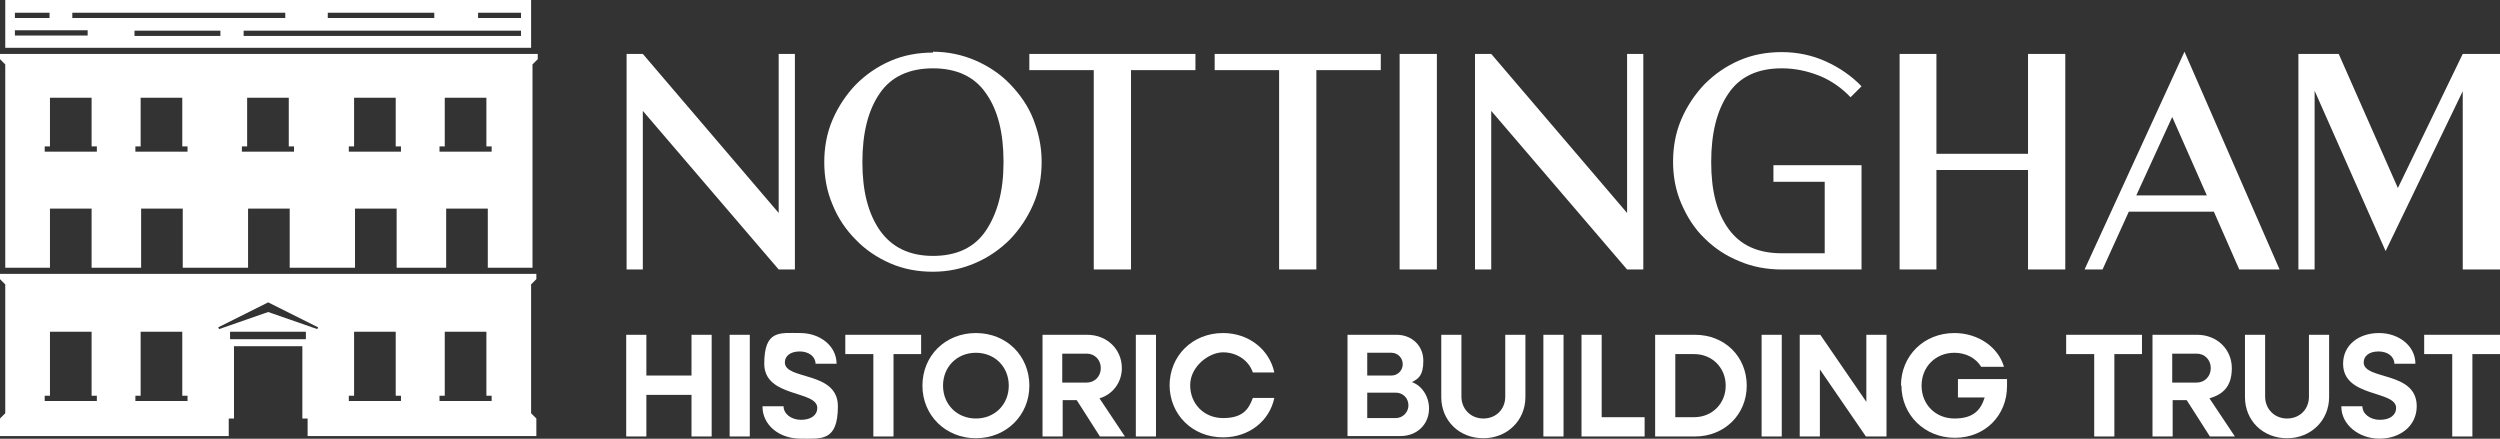
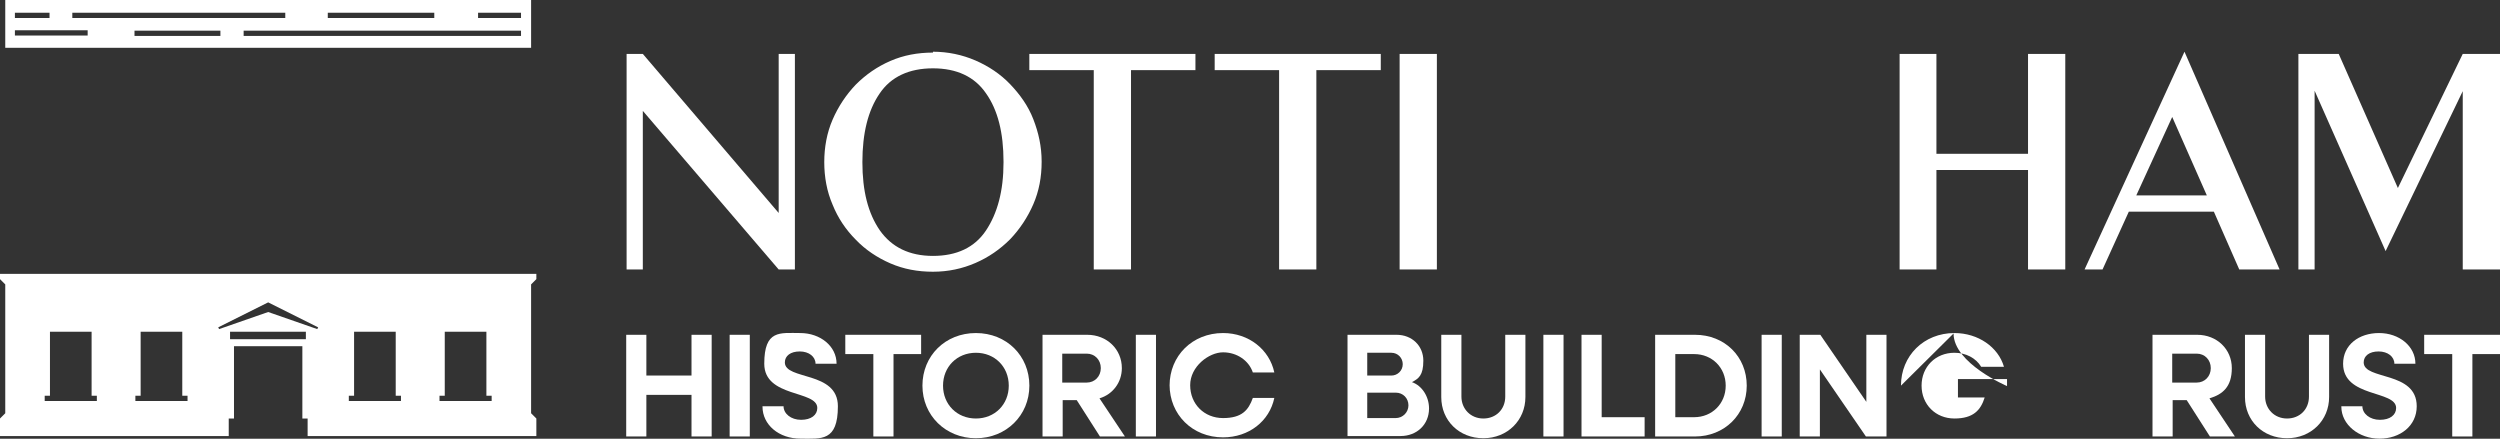
<svg xmlns="http://www.w3.org/2000/svg" id="Layer_2" data-name="Layer 2" width="570.42" height="100.1" viewBox="0 0 570.42 100.1">
  <rect x="0" y="0" width="570.42" height="100.1" fill="#333333" stroke="none" />
  <defs>
    <style>
      .cls-1 {
        fill: #fff;
      }
    </style>
  </defs>
  <g id="Layer_1-2" data-name="Layer 1">
    <g>
      <g>
        <path class="cls-1" d="M142.88,76.39h4.6v9.3h10.3v-9.3h4.6v23.2h-4.6v-9.5h-10.3v9.5h-4.6s0-23.2,0-23.2Z" />
        <path class="cls-1" d="M166.48,76.39h4.6v23.2h-4.6v-23.2Z" />
        <path class="cls-1" d="M173.98,92.69h4.8c0,1.7,1.7,3.1,4,3.1s3.7-1.1,3.7-2.7c0-4.1-12.1-2.3-12.1-10.1s3.6-7,8.2-7,8.3,3,8.3,7h-4.8c0-1.6-1.5-2.8-3.6-2.8s-3.4,1-3.4,2.5c0,4.1,12.1,1.9,12.1,10s-3.8,7.4-8.5,7.4c-5,0-8.7-3.2-8.7-7.3v-.1Z" />
        <path class="cls-1" d="M199.17,80.79h-6.3v-4.4h17.3v4.4h-6.3v18.8h-4.6v-18.8h-.1Z" />
        <path class="cls-1" d="M210.47,87.99c0-6.8,5.2-12,12.2-12s12.2,5.2,12.2,12-5.3,12-12.2,12-12.2-5.2-12.2-12ZM230.17,87.99c0-4.3-3.2-7.5-7.5-7.5s-7.5,3.2-7.5,7.5,3.2,7.5,7.5,7.5,7.5-3.2,7.5-7.5Z" />
        <path class="cls-1" d="M237.77,76.39h10.3c4.5,0,7.9,3.3,7.9,7.6,0,3.3-2.1,6-5.1,6.9l5.8,8.7h-5.7l-5.3-8.3h-3.2v8.3h-4.6v-23.2h-.1ZM242.37,80.79v6.5h5.6c1.8,0,3.2-1.4,3.2-3.3s-1.4-3.3-3.2-3.3h-5.6v.1Z" />
        <path class="cls-1" d="M259.16,76.39h4.6v23.2h-4.6v-23.2Z" />
        <path class="cls-1" d="M266.86,87.99c0-6.8,5.2-12,12.2-12,5.9,0,10.6,3.8,11.7,9h-4.9c-.9-2.7-3.6-4.6-6.8-4.6s-7.5,3.2-7.5,7.5,3.2,7.5,7.5,7.5,5.8-1.8,6.8-4.6h4.9c-1.1,5.3-5.8,9-11.7,9-7,0-12.2-5.2-12.2-12v.2Z" />
      </g>
      <g>
        <path class="cls-1" d="M307.46,76.39h11.2c3.5,0,6.1,2.5,6.1,5.9s-1.1,4.1-2.6,4.9c2.3.8,3.9,3.3,3.9,6,0,3.7-2.8,6.3-6.5,6.3h-12.1v-23.2.1ZM311.96,80.59v5.1h5.5c1.4,0,2.6-1.1,2.6-2.6,0-1.4-1.1-2.6-2.6-2.6h-5.5v.1ZM311.96,89.59v5.8h6.5c1.6,0,2.9-1.3,2.9-2.9s-1.2-2.9-2.9-2.9h-6.5Z" />
        <path class="cls-1" d="M328.85,90.59v-14.2h4.6v14.1c0,2.8,2.1,5,5,5s5-2.1,5-5v-14.1h4.6v14.2c0,5.3-4.1,9.4-9.6,9.4s-9.6-4-9.6-9.4h0Z" />
        <path class="cls-1" d="M352.15,76.39h4.6v23.2h-4.6v-23.2Z" />
        <path class="cls-1" d="M360.85,76.39h4.6v18.8h9.8v4.4h-14.4s0-23.2,0-23.2Z" />
        <path class="cls-1" d="M377.65,76.39h9.1c6.8,0,11.8,5,11.8,11.6s-5.1,11.6-11.8,11.6h-9.1v-23.2ZM382.25,80.79v14.4h4.3c4.1,0,7.2-3.1,7.2-7.2s-3.1-7.2-7.2-7.2h-4.3Z" />
        <path class="cls-1" d="M401.94,76.39h4.6v23.2h-4.6v-23.2Z" />
        <path class="cls-1" d="M410.64,76.39h4.7l10.5,15.3v-15.3h4.6v23.2h-4.7l-10.5-15.3v15.3h-4.6s0-23.2,0-23.2Z" />
-         <path class="cls-1" d="M433.74,87.99c0-6.8,5.2-12,12.2-12,5.4,0,10,3.2,11.3,7.7h-5.2c-1.2-2-3.5-3.2-6.1-3.2-4.3,0-7.5,3.2-7.5,7.5s3.2,7.5,7.5,7.5,6-1.9,6.9-4.8h-6.1v-4.2h11.2v1.6c0,6.7-5,11.8-11.9,11.8s-12.2-5.2-12.2-12l-.1.1Z" />
+         <path class="cls-1" d="M433.74,87.99c0-6.8,5.2-12,12.2-12,5.4,0,10,3.2,11.3,7.7h-5.2c-1.2-2-3.5-3.2-6.1-3.2-4.3,0-7.5,3.2-7.5,7.5s3.2,7.5,7.5,7.5,6-1.9,6.9-4.8h-6.1v-4.2h11.2v1.6s-12.2-5.2-12.2-12l-.1.1Z" />
      </g>
      <g>
-         <path class="cls-1" d="M477.73,80.79h-6.3v-4.4h17.3v4.4h-6.3v18.8h-4.6v-18.8h-.1Z" />
        <path class="cls-1" d="M491.03,76.39h10.3c4.5,0,7.9,3.3,7.9,7.6s-2.1,6-5.1,6.9l5.8,8.7h-5.7l-5.3-8.3h-3.2v8.3h-4.6v-23.2h-.1ZM495.63,80.79v6.5h5.6c1.8,0,3.2-1.4,3.2-3.3s-1.4-3.3-3.2-3.3h-5.6v.1Z" />
        <path class="cls-1" d="M512.23,90.59v-14.2h4.6v14.1c0,2.8,2.1,5,5,5s5-2.1,5-5v-14.1h4.6v14.2c0,5.3-4.1,9.4-9.6,9.4s-9.6-4-9.6-9.4h0Z" />
        <path class="cls-1" d="M534.22,92.69h4.8c0,1.7,1.7,3.1,4,3.1s3.7-1.1,3.7-2.7c0-4.1-12.1-2.3-12.1-10.1,0-4.3,3.6-7,8.2-7s8.3,3,8.3,7h-4.8c0-1.6-1.5-2.8-3.6-2.8s-3.4,1-3.4,2.5c0,4.1,12.1,1.9,12.1,10,0,4.5-3.8,7.4-8.5,7.4s-8.7-3.2-8.7-7.3v-.1Z" />
        <path class="cls-1" d="M559.42,80.79h-6.3v-4.4h17.3v4.4h-6.3v18.8h-4.6v-18.8h-.1Z" />
      </g>
    </g>
    <g>
      <path class="cls-1" d="M181.37,12.3v49.19h-3.7l-31-36.19v36.19h-3.7V12.3h3.7l31,36.29V12.3s3.7,0,3.7,0Z" />
      <path class="cls-1" d="M212.87,11.8c3.4,0,6.7.7,9.7,2,3,1.3,5.7,3.1,7.9,5.4s4.1,4.9,5.3,8,1.9,6.2,1.9,9.7-.6,6.7-1.9,9.7-3.1,5.7-5.3,8c-2.3,2.3-4.9,4.1-7.9,5.4s-6.2,2-9.7,2-6.7-.6-9.7-1.9-5.7-3.1-7.9-5.4c-2.3-2.3-4.1-5-5.3-8-1.3-3-1.9-6.3-1.9-9.7s.6-6.7,1.9-9.7c1.3-3,3.1-5.7,5.3-8,2.3-2.3,4.9-4.1,7.9-5.4,3-1.3,6.2-1.9,9.7-1.9v-.2ZM228.97,36.89c0-6.6-1.3-11.8-4-15.6-2.6-3.8-6.7-5.7-12.1-5.7s-9.6,1.9-12.2,5.8c-2.6,3.8-3.9,9-3.9,15.6s1.3,11.7,4,15.6c2.7,3.8,6.7,5.8,12.1,5.8s9.5-1.9,12.1-5.8,4-9,4-15.5v-.2Z" />
      <path class="cls-1" d="M234.87,12.3h37.89v3.7h-14.7v45.49h-8.5V16h-14.7v-3.7h0Z" />
      <path class="cls-1" d="M277.16,12.3h37.89v3.7h-14.7v45.49h-8.5V16h-14.7v-3.7h0Z" />
      <path class="cls-1" d="M319.35,12.3h8.5v49.19h-8.5s0-49.19,0-49.19Z" />
-       <path class="cls-1" d="M374.95,12.3v49.19h-3.7l-31-36.19v36.19h-3.7V12.3h3.7l31,36.29V12.3s3.7,0,3.7,0Z" />
-       <path class="cls-1" d="M404.64,37.69h20.1v23.8h-18.2c-3.4,0-6.7-.6-9.7-1.9-3-1.2-5.7-3-7.9-5.2-2.3-2.2-4-4.9-5.3-7.9s-1.9-6.2-1.9-9.6.6-6.7,1.9-9.7,3.1-5.7,5.3-8c2.3-2.3,4.9-4.1,7.9-5.4,3-1.3,6.2-1.9,9.7-1.9s6.9.7,10,2.1c3.1,1.4,5.9,3.3,8.2,5.7l-2.5,2.5c-2-2.1-4.4-3.8-7.1-4.9-2.8-1.1-5.6-1.7-8.6-1.7-5.5,0-9.6,1.9-12.2,5.8-2.6,3.8-3.9,9-3.9,15.6s1.3,11.6,4,15.3c2.7,3.7,6.7,5.5,12.1,5.5h9.8v-16.3h-11.7v-3.8Z" />
      <path class="cls-1" d="M462.73,12.3h8.5v49.19h-8.5v-22.7h-20.9v22.7h-8.4V12.3h8.4v22.8h20.9s0-22.8,0-22.8Z" />
      <path class="cls-1" d="M510.93,61.49l-5.8-13.2h-19.4l-6,13.2h-4.1l22.8-49.69,21.7,49.69h-9.2ZM503.53,44.59l-7.9-17.9-8.2,17.9h16.1Z" />
      <path class="cls-1" d="M561.92,12.3h8.5v49.19h-8.5V20.8l-17.6,36.49-16.2-36.59v40.79h-3.7V12.3h9.2l13.5,30.6,14.8-30.6Z" />
    </g>
    <g>
-       <path class="cls-1" d="M0,12.3v1.2h0l1.2,1.2v46.39h10.2v-13.5h9.5v13.5h11.3v-13.5h9.5v13.5h14.9v-13.5h9.5v13.5h14.9v-13.5h9.5v13.5h11.3v-13.5h9.5v13.5h10.2V14.7l1.2-1.2v-1.2H0ZM22.1,34.6h-11.9v-1.2h1.2v-11.1h9.5v11.1h1.2s0,1.2,0,1.2ZM42.79,34.6h-11.9v-1.2h1.2v-11.1h9.5v11.1h1.2s0,1.2,0,1.2ZM67.09,34.6h-11.9v-1.2h1.2v-11.1h9.5v11.1h1.2s0,1.2,0,1.2ZM91.49,34.6h-11.9v-1.2h1.2v-11.1h9.5v11.1h1.2v1.2ZM112.18,34.6h-11.9v-1.2h1.2v-11.1h9.5v11.1h1.2v1.2Z" />
      <path class="cls-1" d="M121.18,10.9V0H1.2v10.9h119.98ZM50.29,8.2h-19.6v-1.2h19.6v1.2ZM118.88,8.2h-63.29v-1.2h63.29v1.2ZM109.08,2.9h9.8v1.2h-9.8v-1.2ZM74.79,2.9h24.3v1.2h-24.3v-1.2ZM16.5,2.9h48.59v1.2H16.5v-1.2ZM3.4,2.9h7.9v1.2H3.4s0-1.2,0-1.2ZM3.4,6.9h16.6v1.2H3.4s0-1.2,0-1.2Z" />
      <path class="cls-1" d="M0,62.49v1.2h0l1.2,1.2v29.4l-1.2,1.2v4h52.19v-4h1.2v-16.5h15.6v16.5h1.2v4h52.19v-4l-1.2-1.2v-29.4l1.2-1.2v-1.2s-122.38,0-122.38,0ZM22.1,91.49h-11.9v-1.2h1.2v-14.6h9.5v14.6h1.2s0,1.2,0,1.2ZM42.79,91.49h-11.9v-1.2h1.2v-14.6h9.5v14.6h1.2s0,1.2,0,1.2ZM69.79,77.39h-17.3v-1.7h17.3v1.7ZM72.39,75.09l-11.2-3.9-11.2,3.9-.2-.4,11.4-5.7,11.4,5.7-.2.4h0ZM91.49,91.49h-11.9v-1.2h1.2v-14.6h9.5v14.6h1.2v1.2ZM112.18,91.49h-11.9v-1.2h1.2v-14.6h9.5v14.6h1.2v1.2Z" />
    </g>
  </g>
</svg>